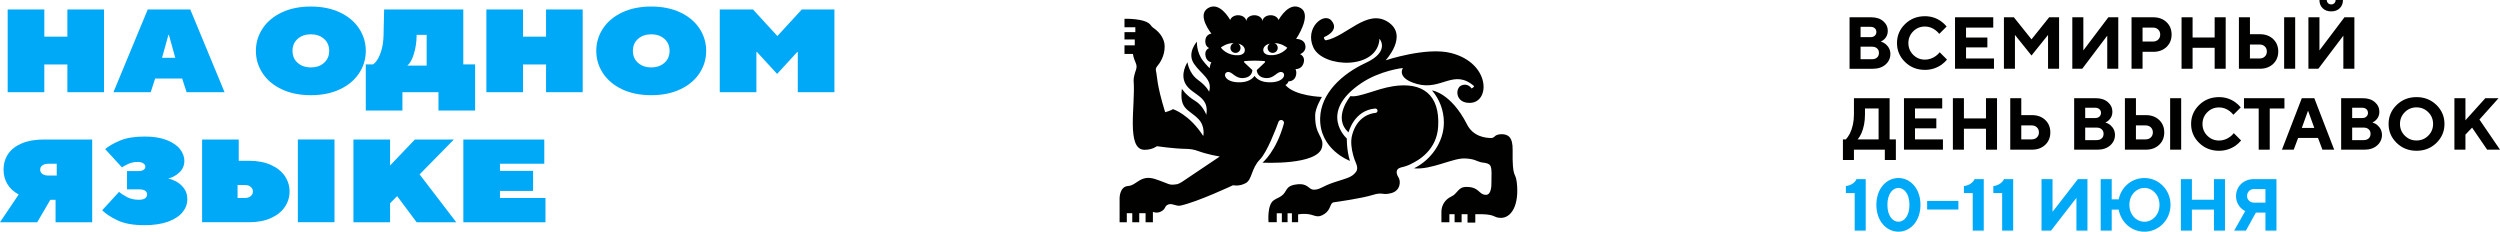
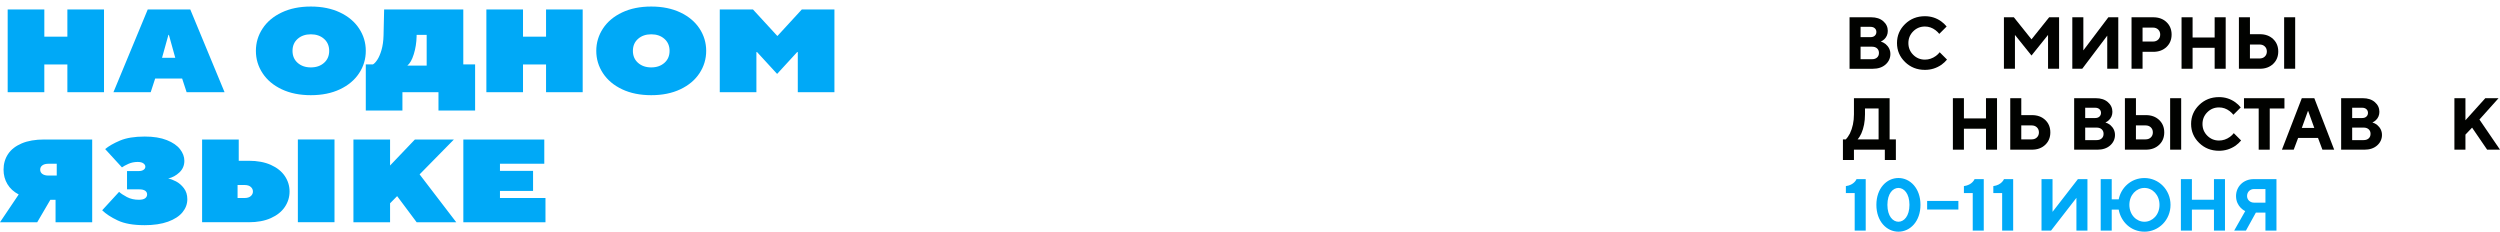
<svg xmlns="http://www.w3.org/2000/svg" id="Layer_2" data-name="Layer 2" viewBox="0 0 1478.71 137.03">
  <defs>
    <style> .cls-1 { fill: #00a9f7; } .cls-2 { fill: #010200; } </style>
  </defs>
  <g id="_1" data-name="1">
    <path class="cls-1" d="M322.63,117.12h-26.91v-4.19h19.58v-11.88h-19.58v-4.2h26.22v-14.33h-47.88v48.93h48.58v-14.33ZM230.7,120.26l4.2-4.26,11.54,15.45h23.42l-21.67-28.31,20.28-20.62h-23.07l-14.68,15.38v-15.38h-21.67v48.93h21.67v-11.19ZM140.52,117.12v-7.69h4.2c1.54,0,2.74.37,3.6,1.12.86.74,1.29,1.65,1.29,2.72s-.43,1.98-1.29,2.73c-.86.74-2.06,1.11-3.6,1.11h-4.2ZM197.85,82.51h-21.67v48.93h21.67v-48.93ZM147.16,131.45c5.08,0,9.44-.81,13.07-2.45,3.63-1.63,6.38-3.83,8.25-6.61,1.86-2.77,2.79-5.81,2.79-9.12s-.93-6.35-2.79-9.12c-1.87-2.77-4.62-4.98-8.25-6.61-3.64-1.63-8-2.45-13.07-2.45h-5.95v-12.58h-21.67v48.93h27.62ZM85.29,133.2c5.59,0,10.3-.7,14.12-2.09,3.83-1.4,6.68-3.27,8.56-5.59,1.89-2.33,2.83-4.89,2.83-7.69,0-2.57-.67-4.73-2.03-6.51-1.35-1.77-2.9-3.11-4.65-4.02-1.75-.91-3.3-1.48-4.65-1.71,2.47-.56,4.69-1.76,6.64-3.6,1.96-1.84,2.94-4.14,2.94-6.89,0-2.38-.86-4.66-2.55-6.85-1.7-2.19-4.31-3.98-7.83-5.38-3.52-1.4-7.87-2.1-13.04-2.1-6.01,0-10.9.79-14.65,2.38-3.75,1.59-6.68,3.27-8.77,5.03l9.93,10.83c.88-.65,2.16-1.35,3.84-2.1,1.67-.74,3.49-1.12,5.45-1.12,1.49,0,2.62.28,3.39.84.77.56,1.16,1.21,1.16,1.96s-.35,1.36-1.05,1.85-1.63.74-2.79.74h-7v10.83h7.34c1.49,0,2.62.27,3.39.81.77.53,1.15,1.27,1.15,2.2s-.4,1.69-1.18,2.27c-.8.59-2.03.87-3.71.87-2.66,0-5-.53-7.03-1.6-2.03-1.08-3.58-2.1-4.65-3.08l-10,10.9c2.19,2.15,5.25,4.15,9.19,6.01,3.94,1.86,9.15,2.79,15.63,2.79M33.56,96.85v6.99h-4.89c-1.54,0-2.74-.31-3.6-.94-.87-.63-1.3-1.48-1.3-2.55s.43-1.93,1.3-2.55c.86-.63,2.06-.94,3.6-.94h4.89ZM26.22,82.51c-5.32,0-9.78.77-13.39,2.31-3.61,1.54-6.3,3.64-8.07,6.32-1.77,2.68-2.66,5.74-2.66,9.2,0,3.16.76,6.02,2.28,8.56,1.51,2.54,3.74,4.58,6.68,6.12L0,131.45h22.02l7.76-13.28h3.08v13.28h21.67v-48.93h-28.31Z" />
    <path class="cls-1" d="M447.42,30.78h.35l11.88,12.94,11.88-12.94h.35v23.77h21.67V5.61h-19.3l-14.33,15.59h-.21l-14.33-15.59h-19.65v48.93h21.67v-23.77ZM385.2,39.87c-3.17,0-5.77-.9-7.8-2.69-2.03-1.79-3.05-4.16-3.05-7.1s1.01-5.3,3.05-7.1c2.03-1.79,4.62-2.69,7.8-2.69s5.76.9,7.79,2.69c2.03,1.8,3.05,4.16,3.05,7.1s-1.01,5.3-3.05,7.1c-2.03,1.79-4.62,2.69-7.79,2.69M385.2,56.3c6.57,0,12.31-1.16,17.23-3.49,4.91-2.33,8.69-5.5,11.32-9.51,2.63-4.01,3.95-8.41,3.95-13.21s-1.32-9.2-3.95-13.21c-2.64-4.01-6.41-7.18-11.32-9.51-4.92-2.33-10.66-3.5-17.23-3.5s-12.32,1.16-17.24,3.5c-4.91,2.33-8.69,5.5-11.32,9.51-2.63,4.01-3.95,8.41-3.95,13.21s1.32,9.2,3.95,13.21c2.64,4.01,6.41,7.18,11.32,9.51,4.92,2.33,10.66,3.49,17.24,3.49M309.35,38.12h13.63v16.43h21.67V5.61h-21.67v16.08h-13.63V5.61h-21.67v48.93h21.67v-16.43ZM240.91,38.82c1.54-1.21,2.82-3.47,3.84-6.78,1.03-3.31,1.59-6.83,1.67-10.56v-.84h5.95v18.18h-11.46ZM274.05,5.61h-46.84l-.35,15.38c-.09,3.31-.5,6.18-1.22,8.63-.72,2.45-1.55,4.37-2.49,5.77-.93,1.4-1.79,2.3-2.59,2.72h-4.2v27.27h21.67v-10.84h21.32v10.84h21.67v-27.27h-6.99V5.61ZM183.86,39.87c-3.17,0-5.77-.9-7.8-2.69-2.03-1.79-3.04-4.16-3.04-7.1s1.01-5.3,3.04-7.1c2.03-1.79,4.62-2.69,7.8-2.69s5.77.9,7.8,2.69c2.03,1.8,3.05,4.16,3.05,7.1s-1.02,5.3-3.05,7.1-4.62,2.69-7.8,2.69M183.86,56.3c6.57,0,12.32-1.16,17.23-3.49,4.92-2.33,8.69-5.5,11.32-9.51,2.64-4.01,3.95-8.41,3.95-13.21s-1.31-9.2-3.95-13.21c-2.63-4.01-6.4-7.18-11.32-9.51-4.91-2.33-10.66-3.5-17.23-3.5s-12.31,1.16-17.23,3.5c-4.92,2.33-8.69,5.5-11.32,9.51-2.64,4.01-3.95,8.41-3.95,13.21s1.31,9.2,3.95,13.21c2.63,4.01,6.4,7.18,11.32,9.51,4.92,2.33,10.66,3.49,17.23,3.49M99.9,20.64l3.77,13.56h-7.83l3.77-13.56h.28ZM91.79,46.44h15.94l2.66,8.11h22.44L112.55,5.61h-25.17l-20.28,48.93h22.03l2.65-8.11ZM26.22,38.12h13.63v16.43h21.67V5.61h-21.67v16.08h-13.63V5.61H4.54v48.93h21.67v-16.43Z" />
-     <path class="cls-2" d="M815.95,22.9s6.58,7.51-8.2,14.33c-14,6.49-26.47,17.98-26.9,32.53-.55,18.74,17.61,25.39,17.61,25.39-1.99-6.32-1.84-13.22-1.84-13.22,0,0-17.26-15.31,8.52-32.72,11.17-7.54,24.67-9,24.67-9,0,0-4.2,5.99,8.34,9.47,14.55,4.03,21.65-9.21,33.77,1.27,0,0-.25.84-1.52,1.38,0,0-1.96-3.38-5.93-1.82-3.98,1.57-3.73,10.71,5.19,10.34,11.91-.5,11.86-23.47-11.29-29.46-14.68-3.8-38.81,4.3-38.81,4.3,0,0,13.75-14.7,1.4-22.71-12.35-8.01-24.62,8.6-36.75,10.88,0,0-1.32-.43-1.03-1.91,0,0,9.56-3.68,4.34-9.78-4.47-5.22-16.04,4.42-10.66,15.96,5.66,12.13,38.01,13.45,39.1-5.22M838.21,95c1.03-.64,2.02-1.34,2.96-2.09.98-.79,1.93-1.64,2.79-2.55.91-.94,1.75-1.96,2.49-3.05.79-1.13,1.47-2.33,2.04-3.57.61-1.33,1.09-2.72,1.45-4.15.39-1.56.62-3.16.71-4.76,1.11-18.98-9.41-26.51-26.68-23.82-9.96,1.54-20.07,6.8-25.21,5.84,0,0-10.81,12.79-1.11,21.46,0,0,3.14-13.05,15.73-14.12.93-.08,1.64.82,1.34,1.7-.09.25-.23.45-.43.6-.19.15-.43.25-.68.27-2.64.24-10.82,1.89-13.83,13.04-1.04,3.87-.44,8.05.57,11.85.46,1.75,1.04,3.39,1.77,5.03.71,1.59,1.01,3.6-.14,5.07-2.42,3.08-4.67,3.43-12.39,5.93-7.72,2.49-8.79,4.6-12.52,4.5-3.4-.09-3.17-4.07-10.36-3.09-6.81.92-5.18,4.36-8.82,6.83-2.08,1.42-2.03.91-4.46,2.52-4.1,2.72-3.11,12.99-3.11,12.99h4.86v-5.3h3.01v5.3h3.38v-5.3h2.57v5.3h3.67v-4.63s3.45-.67,6.83,0c3.38.66,4.86,2.35,8.82-.3,3.97-2.65,3.01-6.47,5.44-6.84,2.43-.36,16.61-2.35,22.93-4.33,6.32-1.99,5.59.36,11.1-1.11,5.52-1.47,5.74-7.13,4.2-9.41-.25-.36-.46-.74-.62-1.13-.34-.81-.5-1.65-.33-2.52.14-.73.72-1.33,1.35-1.68.74-.4,1.57-.56,2.38-.75,1.15-.28,2.28-.66,3.37-1.13.85-.36,1.69-.78,2.48-1.25.18-.1.36-.16.54-.26.21-.13.43-.24.64-.36.43-.25.84-.5,1.26-.76M749.97,48.66c-6-.29-7.93-3.81-7.93-3.81,0,0-1.94,3.52-7.94,3.81-9.88.48-11.03-5.34-8.15-6.03,2.87-.69,4.29,3.97,9.59,3.53,4.83-.4,5.18-3.98,5.22-4.61v-.09l-4.79-4.52c-.3-.28-.13-.79.3-.82,1.36-.1,3.79-.25,5.79-.25s4.44.15,5.79.25c.42.02.6.54.3.82l-4.8,4.52c0,.13.01,4.27,5.22,4.7,5.28.44,6.73-4.22,9.59-3.53,2.86.69,1.73,6.51-8.17,6.03M722.17,28.11c-.11-.14,2.4-1.47,2.54-1.54,1.58-.71,3.31-1.1,5.03-1.09-1.13.42-1.94,1.49-1.97,2.76-.03,1.65,1.28,3.03,2.94,3.06,1.65.05,3.03-1.26,3.06-2.93.02-1.05-.5-1.99-1.31-2.54.26.07.53.14.8.23.98.35,1.91.94,2.49,1.8.58.86.76,2.04.29,2.98-.32.64-.92,1.11-1.58,1.4-.65.28-1.38.4-2.09.43-2.63.16-5.28-.57-7.5-1.99-1.05-.69-2-1.53-2.72-2.57M747.8,27.75c.6-.84,1.54-1.41,2.53-1.74.26-.09.53-.16.8-.21-.82.53-1.36,1.46-1.36,2.5,0,1.67,1.35,2.99,3,2.99s3-1.33,3-2.99c0-1.26-.79-2.36-1.91-2.79,1.73.02,3.44.44,5.01,1.18.15.06,2.62,1.45,2.52,1.6-.74,1.03-1.72,1.84-2.79,2.5-2.23,1.38-4.9,2.04-7.53,1.84-.71-.06-1.43-.18-2.08-.47-.65-.3-1.24-.79-1.55-1.44-.45-.94-.25-2.11.36-2.97M777.87,68.18c.11-4.55,4.03-10.85,4.03-10.85,0,0-16.04-.4-21.62-7.07,0,0,1.43-.53,1.76-2.11,0,0,3.04.1,4.19-2.58,1.14-2.69.03-4.71.03-4.71,0,0,3.57.33,4.78-3.49,1.28-4.08-2.1-5.33-2.1-5.33,0,0,4.18-1.38,3.03-5.71-.92-3.45-5.34-3.3-5.34-3.3,0,0,9.55-14.03,2.79-18.2-6.83-4.22-12.68,6.11-13.19,7.03-.47-1.63-2.39-2.86-4.69-2.86-2.65,0-4.8,1.64-4.8,3.65,0-2.01-2.16-3.65-4.81-3.65s-4.8,1.64-4.8,3.65c0-2.01-2.15-3.65-4.8-3.65-2.29,0-4.2,1.21-4.69,2.84-.59-1.06-6.39-11.19-13.18-7.01-6.76,4.17,2.06,15.05,2.06,15.05,0,0-3.62.37-3.62,4.48,0,3.38,2.35,4.05,2.35,4.05,0,0-3.1.99-2.16,4.95.74,3.16,3.38,3.46,3.38,3.46,0,0-.82,1.58-.97,3.54,0,0-1.86-1.7-4.01-4.5-3.93-5.09-3.53-11.24-3.53-11.24,0,0-6.13,6.72-1.71,13.14,4.4,6.42,11.12,9.12,8.91,16.52,0,0-1.21-3.15-6.61-7.05-5.4-3.93-6.17-10.4-6.17-10.4,0,0-4.85,7.12-.84,13.33,4.03,6.22,13.92,6.86,11.97,17.75,0,0-1.97-5.49-6.52-8.19-5.69-3.37-7.93-7.25-7.93-7.25-1.57,12.49,4.02,12,9.81,17.98,4.14,4.29,2.84,10,2.84,10-8.34-12.99-17.99-15.92-17.99-15.92-.49.69-4.55,1.86-4.55,1.86-5.2-16.85-4.64-21.28-5.44-24.44-.23-.93,0-1.93.64-2.65,1.59-1.86,4.5-6.01,4.5-11.68,0-5.94-4.51-9.66-6.67-11.11-.62-.41-1.13-.96-1.54-1.58-2.84-4.24-15.55-3.81-15.55-3.81v5h6.42v2.89h-6.42v4.35h6.08v3.47h-6.08v5.06h5c.25,1.96,1.01,3.94,1.65,5.34.59,1.27.65,2.71.18,4.02-.7,1.96-1.56,4.81-1.42,6.57,1.17,14.25-4.63,40.79,6.47,40.79,4.69,0,7.28-2.13,7.28-2.13,0,0,10.15,1.5,17.4,1.58,2.36.03,4.71.43,6.92,1.25,5.59,2.07,12.87,3.28,12.87,3.28l-22.27,14.95c-.84.58-1.74,1.02-2.67,1.35h0c-5.39.94-4.3.01-13.12-2.93-8.83-2.94-11.03,3.74-16.1,4.05-5.08.29-5.08,7.13-5.08,7.13v14.33h4.27v-5.36h3.23v5.36h4.12v-5.36h3.75v5.36h4.33v-6.17s2.26,1.13,4.8-.2c3.18-1.64,1.76-3.2,4.38-4.18,2.18-.82,4.64,1.23,7.13.69,10.07-2.16,31.1-12.05,31.1-12.05,0,0,3.6.88,7.49-1.25,3.89-2.14,3.16-8.64,8.46-14.04,4.19-4.28,9.42-18.05,10.93-22.21.24-.66.87-1.09,1.57-1.09h.16c1.04.1,1.74,1.1,1.46,2.1-4.62,16.69-12.66,23.13-12.66,23.13,0,0,32.86,1.77,35.23-9.19,1.4-6.39-4.35-6.76-4.06-18.82M897.1,107.55c-.74-6.13-2.65-1.52-2.4-18.92.11-7.44-2.6-9.26-6.57-9.26-2.31,0-3.5.74-4.09,1.37-.53.55-1.26.89-2.03.89-3.18,0-10.59-.77-14.24-7.95-9.6-18.9-20.77-20.2-20.77-20.2,4.38,5.11,7.03,11.76,7.03,19.02,0,11.65-7.87,22.34-17.71,27.06,10.22,1.03,22.9-6.12,30.11-5.84,5.52.22,6.69,1.47,9.16,2.16,1.86.52,4.05.25,5.57,1.66,1.11,1.03,1.13,4.54,1.03,6.7-.06,1.13-.06,2.28-.03,3.41.06,2.65-.22,7.59-3.23,7.59-4.27,0-3.87-4.51-10.97-4.66-3.28-.06-4.16.5-7.06,3.83-.74.85-1.64,1.45-2.57,1.89-3.49,1.62-5.76,5.07-5.76,8.92v6.24h4.71v-4.75h3.08v4.75h4.16v-4.75h3.49v4.95h4.6v-4.95c12.6-.34,10.14,2.01,14.9,2.16,6.32.2,11.28-7.37,9.61-21.32" />
    <g>
      <path class="cls-2" d="M1093.98,40.68V10.22h12.83c2.96,0,5.33.78,7.11,2.33,1.78,1.55,2.68,3.46,2.68,5.72,0,1.97-.7,3.63-2.09,4.96-.67.61-1.35,1.06-2.04,1.35,1.01.29,1.96.78,2.83,1.48,1.88,1.6,2.83,3.57,2.83,5.92s-.95,4.5-2.85,6.18c-1.9,1.68-4.43,2.52-7.59,2.52h-13.7ZM1100.5,21.97h5.87c1.07,0,1.92-.28,2.54-.85.62-.57.94-1.3.94-2.2s-.31-1.63-.94-2.2c-.62-.57-1.47-.85-2.54-.85h-5.87v6.09ZM1100.5,35.02h6.74c1.28,0,2.28-.33,3.02-1,.74-.67,1.11-1.57,1.11-2.7s-.37-2.03-1.11-2.7c-.74-.67-1.75-1-3.02-1h-6.74v7.4Z" />
      <path class="cls-2" d="M1147.27,30.89l4.35,4.35c-.9,1.1-1.99,2.12-3.26,3.05-2.96,2.03-6.22,3.04-9.79,3.04-4.67,0-8.59-1.55-11.77-4.65-3.18-3.1-4.76-6.84-4.76-11.22s1.59-8.12,4.76-11.22c3.18-3.1,7.1-4.65,11.77-4.65,3.57,0,6.77,1.02,9.61,3.05,1.22.87,2.29,1.89,3.22,3.05l-4.35,4.35c-.58-.75-1.32-1.48-2.22-2.18-1.91-1.45-4-2.17-6.26-2.17-2.73,0-5.04.95-6.94,2.85s-2.85,4.21-2.85,6.94.95,5.04,2.85,6.94c1.9,1.9,4.21,2.85,6.94,2.85,2.29,0,4.45-.72,6.48-2.18.93-.7,1.67-1.42,2.22-2.17Z" />
-       <path class="cls-2" d="M1156.36,40.68V10.22h22.62v6.09h-16.1v5.87h12.62v5.87h-12.62v6.53h16.53v6.09h-23.06Z" />
      <path class="cls-2" d="M1185.29,40.68V10.22h5.87l10.44,13.05,10.44-13.05h5.87v30.45h-6.53v-20.01l-9.79,12.18-9.79-12.18v20.01h-6.53Z" />
      <path class="cls-2" d="M1225.74,40.68V10.22h6.53v19.58l14.79-19.58h5.87v30.45h-6.53v-19.58l-14.79,19.58h-5.87Z" />
-       <path class="cls-2" d="M1260.77,40.68V10.22h12.83c3.22,0,5.84.96,7.85,2.87,2.02,1.91,3.02,4.37,3.02,7.35s-1.01,5.44-3.02,7.35c-2.02,1.91-4.63,2.87-7.85,2.87h-6.31v10.01h-6.53ZM1267.29,24.58h6.09c1.31,0,2.36-.38,3.15-1.15.8-.77,1.2-1.76,1.2-2.98s-.4-2.21-1.2-2.98c-.8-.77-1.85-1.15-3.15-1.15h-6.09v8.27Z" />
+       <path class="cls-2" d="M1260.77,40.68V10.22h12.83c3.22,0,5.84.96,7.85,2.87,2.02,1.91,3.02,4.37,3.02,7.35s-1.01,5.44-3.02,7.35c-2.02,1.91-4.63,2.87-7.85,2.87h-6.31v10.01h-6.53ZM1267.29,24.58h6.09c1.31,0,2.36-.38,3.15-1.15.8-.77,1.2-1.76,1.2-2.98s-.4-2.21-1.2-2.98c-.8-.77-1.85-1.15-3.15-1.15h-6.09v8.27" />
      <path class="cls-2" d="M1290.35,40.68V10.22h6.53v11.96h13.05v-11.96h6.53v30.45h-6.53v-12.4h-13.05v12.4h-6.53Z" />
      <path class="cls-2" d="M1324.28,40.68V10.22h6.53v10.01h5.87c3.22,0,5.84.96,7.85,2.87,2.02,1.91,3.02,4.37,3.02,7.35s-1.01,5.44-3.02,7.35c-2.02,1.91-4.63,2.87-7.85,2.87h-12.4ZM1330.8,34.59h5.66c1.31,0,2.36-.38,3.15-1.15.8-.77,1.2-1.76,1.2-2.98s-.4-2.21-1.2-2.98c-.8-.77-1.85-1.15-3.15-1.15h-5.66v8.27ZM1351.03,40.68V10.22h6.53v30.45h-6.53Z" />
-       <path class="cls-2" d="M1365.39,40.68V10.22h6.53v19.58l14.79-19.58h5.87v30.45h-6.53v-19.58l-14.79,19.58h-5.87ZM1371.91,0h4.35c0,.75.25,1.38.74,1.87.49.49,1.12.74,1.87.74s1.38-.25,1.87-.74c.49-.49.74-1.12.74-1.87h4.35c0,2-.64,3.63-1.91,4.87-1.28,1.25-2.96,1.87-5.05,1.87s-3.77-.62-5.05-1.87c-1.28-1.25-1.91-2.87-1.91-4.87Z" />
    </g>
    <g>
      <path class="cls-2" d="M1090.06,94.62v-12.18h1.74c.81-.87,1.61-2.03,2.39-3.48,1.59-3.31,2.39-7.09,2.39-11.35v-9.53h21.1v24.36h3.7v12.18h-6.53v-6.09h-18.27v6.09h-6.53ZM1098.76,82.44h12.4v-18.27h-8.05v3.48c0,4.29-.73,8.06-2.17,11.31-.7,1.48-1.42,2.64-2.18,3.48Z" />
-       <path class="cls-2" d="M1126.17,88.53v-30.45h22.62v6.09h-16.1v5.87h12.62v5.87h-12.62v6.53h16.53v6.09h-23.06Z" />
      <path class="cls-2" d="M1155.1,88.53v-30.45h6.53v11.96h13.05v-11.96h6.53v30.45h-6.53v-12.4h-13.05v12.4h-6.53Z" />
      <path class="cls-2" d="M1189.03,88.53v-30.45h6.53v10.01h6.31c3.22,0,5.84.96,7.85,2.87,2.02,1.91,3.02,4.37,3.02,7.35s-1.01,5.44-3.02,7.35c-2.02,1.91-4.63,2.87-7.85,2.87h-12.83ZM1195.55,82.44h6.09c1.31,0,2.36-.38,3.15-1.15.8-.77,1.2-1.76,1.2-2.98s-.4-2.21-1.2-2.98c-.8-.77-1.85-1.15-3.15-1.15h-6.09v8.27Z" />
      <path class="cls-2" d="M1226.83,88.53v-30.45h12.83c2.96,0,5.33.78,7.11,2.33,1.78,1.55,2.68,3.46,2.68,5.72,0,1.97-.7,3.63-2.09,4.96-.67.61-1.35,1.06-2.04,1.35,1.01.29,1.96.78,2.83,1.48,1.88,1.6,2.83,3.57,2.83,5.92s-.95,4.5-2.85,6.18c-1.9,1.68-4.43,2.52-7.59,2.52h-13.7ZM1233.36,69.82h5.87c1.07,0,1.92-.28,2.54-.85.62-.57.94-1.3.94-2.2s-.31-1.63-.94-2.2c-.62-.57-1.47-.85-2.54-.85h-5.87v6.09ZM1233.36,82.87h6.74c1.28,0,2.28-.33,3.02-1,.74-.67,1.11-1.57,1.11-2.7s-.37-2.03-1.11-2.7c-.74-.67-1.75-1-3.02-1h-6.74v7.4Z" />
      <path class="cls-2" d="M1256.85,88.53v-30.45h6.53v10.01h5.87c3.22,0,5.84.96,7.85,2.87,2.02,1.91,3.02,4.37,3.02,7.35s-1.01,5.44-3.02,7.35c-2.02,1.91-4.63,2.87-7.85,2.87h-12.4ZM1263.37,82.44h5.66c1.31,0,2.36-.38,3.15-1.15.8-.77,1.2-1.76,1.2-2.98s-.4-2.21-1.2-2.98c-.8-.77-1.85-1.15-3.15-1.15h-5.66v8.27ZM1283.6,88.53v-30.45h6.53v30.45h-6.53Z" />
      <path class="cls-2" d="M1321.23,78.74l4.35,4.35c-.9,1.1-1.99,2.12-3.26,3.05-2.96,2.03-6.22,3.04-9.79,3.04-4.67,0-8.59-1.55-11.77-4.65-3.18-3.1-4.76-6.84-4.76-11.22s1.59-8.12,4.76-11.22c3.18-3.1,7.1-4.65,11.77-4.65,3.57,0,6.77,1.02,9.61,3.05,1.22.87,2.29,1.89,3.22,3.05l-4.35,4.35c-.58-.75-1.32-1.48-2.22-2.18-1.91-1.45-4-2.17-6.26-2.17-2.73,0-5.04.95-6.94,2.85s-2.85,4.21-2.85,6.94.95,5.04,2.85,6.94c1.9,1.9,4.21,2.85,6.94,2.85,2.29,0,4.45-.72,6.48-2.18.93-.7,1.67-1.42,2.22-2.17Z" />
      <path class="cls-2" d="M1335.98,88.53v-24.36h-8.7v-6.09h23.93v6.09h-8.7v24.36h-6.53Z" />
      <path class="cls-2" d="M1349.73,88.53l11.75-30.45h7.4l11.75,30.45h-6.96l-2.61-6.96h-11.75l-2.61,6.96h-6.96ZM1361.47,75.69h7.4l-3.61-10.01h-.17l-3.61,10.01Z" />
      <path class="cls-2" d="M1384.75,88.53v-30.45h12.83c2.96,0,5.33.78,7.11,2.33,1.78,1.55,2.68,3.46,2.68,5.72,0,1.97-.7,3.63-2.09,4.96-.67.61-1.35,1.06-2.04,1.35,1.01.29,1.96.78,2.83,1.48,1.88,1.6,2.83,3.57,2.83,5.92s-.95,4.5-2.85,6.18c-1.9,1.68-4.43,2.52-7.59,2.52h-13.7ZM1391.27,69.82h5.87c1.07,0,1.92-.28,2.54-.85.62-.57.94-1.3.94-2.2s-.31-1.63-.94-2.2c-.62-.57-1.47-.85-2.54-.85h-5.87v6.09ZM1391.27,82.87h6.74c1.28,0,2.28-.33,3.02-1,.74-.67,1.11-1.57,1.11-2.7s-.37-2.03-1.11-2.7c-.74-.67-1.75-1-3.02-1h-6.74v7.4Z" />
-       <path class="cls-2" d="M1417.57,84.53c-3.18-3.1-4.76-6.84-4.76-11.22s1.59-8.12,4.76-11.22c3.18-3.1,7.1-4.65,11.77-4.65s8.59,1.55,11.77,4.65c3.18,3.1,4.76,6.85,4.76,11.22s-1.59,8.12-4.76,11.22c-3.18,3.1-7.1,4.65-11.77,4.65s-8.59-1.55-11.77-4.65ZM1422.4,66.36c-1.9,1.9-2.85,4.21-2.85,6.94s.95,5.04,2.85,6.94c1.9,1.9,4.21,2.85,6.94,2.85s5.04-.95,6.94-2.85,2.85-4.21,2.85-6.94-.95-5.04-2.85-6.94c-1.9-1.9-4.21-2.85-6.94-2.85s-5.04.95-6.94,2.85Z" />
      <path class="cls-2" d="M1451.74,88.53v-30.45h6.53v13.05l11.75-13.05h7.83l-11.31,12.62,12.18,17.84h-7.61l-8.92-13.05-3.92,4.13v8.92h-6.53Z" />
    </g>
    <path class="cls-1" d="M1103.54,105.95v30.43h-6.52v-22.17h-5.22v-4.13c5-.65,6.3-4.13,6.3-4.13h5.43ZM1122.89,137.03c-6.96,0-13.04-6.09-13.04-15.87s6.09-15.87,13.04-15.87,13.04,6.09,13.04,15.87-6.09,15.87-13.04,15.87ZM1122.89,131.16c3.26,0,6.52-3.26,6.52-10s-3.26-10-6.52-10-6.52,3.26-6.52,10,3.26,10,6.52,10ZM1158.35,123.95h-18.48v-5.09h18.48v5.09ZM1173.36,105.95v30.43h-6.52v-22.17h-5.22v-4.13c5-.65,6.3-4.13,6.3-4.13h5.43ZM1190.76,105.95v30.43h-6.52v-22.17h-5.22v-4.13c5-.65,6.3-4.13,6.3-4.13h5.43ZM1228.17,136.38v-19.35l-15,19.35h-5.65v-30.43h6.52v19.35l15-19.35h5.65v30.43h-6.52ZM1268.4,137.03c-8.04,0-13.91-5.87-15.22-13.04h-4.13v12.39h-6.52v-30.43h6.52v11.96h4.13c1.3-6.74,7.17-12.61,15.22-12.61,8.48,0,15.43,6.96,15.43,15.87s-6.96,15.87-15.43,15.87ZM1268.4,111.16c-4.78,0-8.91,4.13-8.91,10s4.13,10,8.91,10,8.91-4.13,8.91-10-4.13-10-8.91-10ZM1316.04,136.38h-6.52v-12.39h-13.04v12.39h-6.52v-30.43h6.52v12.17h13.04v-12.17h6.52v30.43ZM1346.49,136.38h-6.52v-10.65h-5.65l-5.87,10.65h-6.96l6.52-11.52s-5.43-2.39-5.43-8.91c0-5.57,4.35-10,10.43-10h13.48v30.43ZM1333.23,119.86h6.74v-8.04h-6.74c-2.39,0-4.13,1.74-4.13,4.13,0,2.17,1.74,3.91,4.13,3.91Z" />
  </g>
</svg>